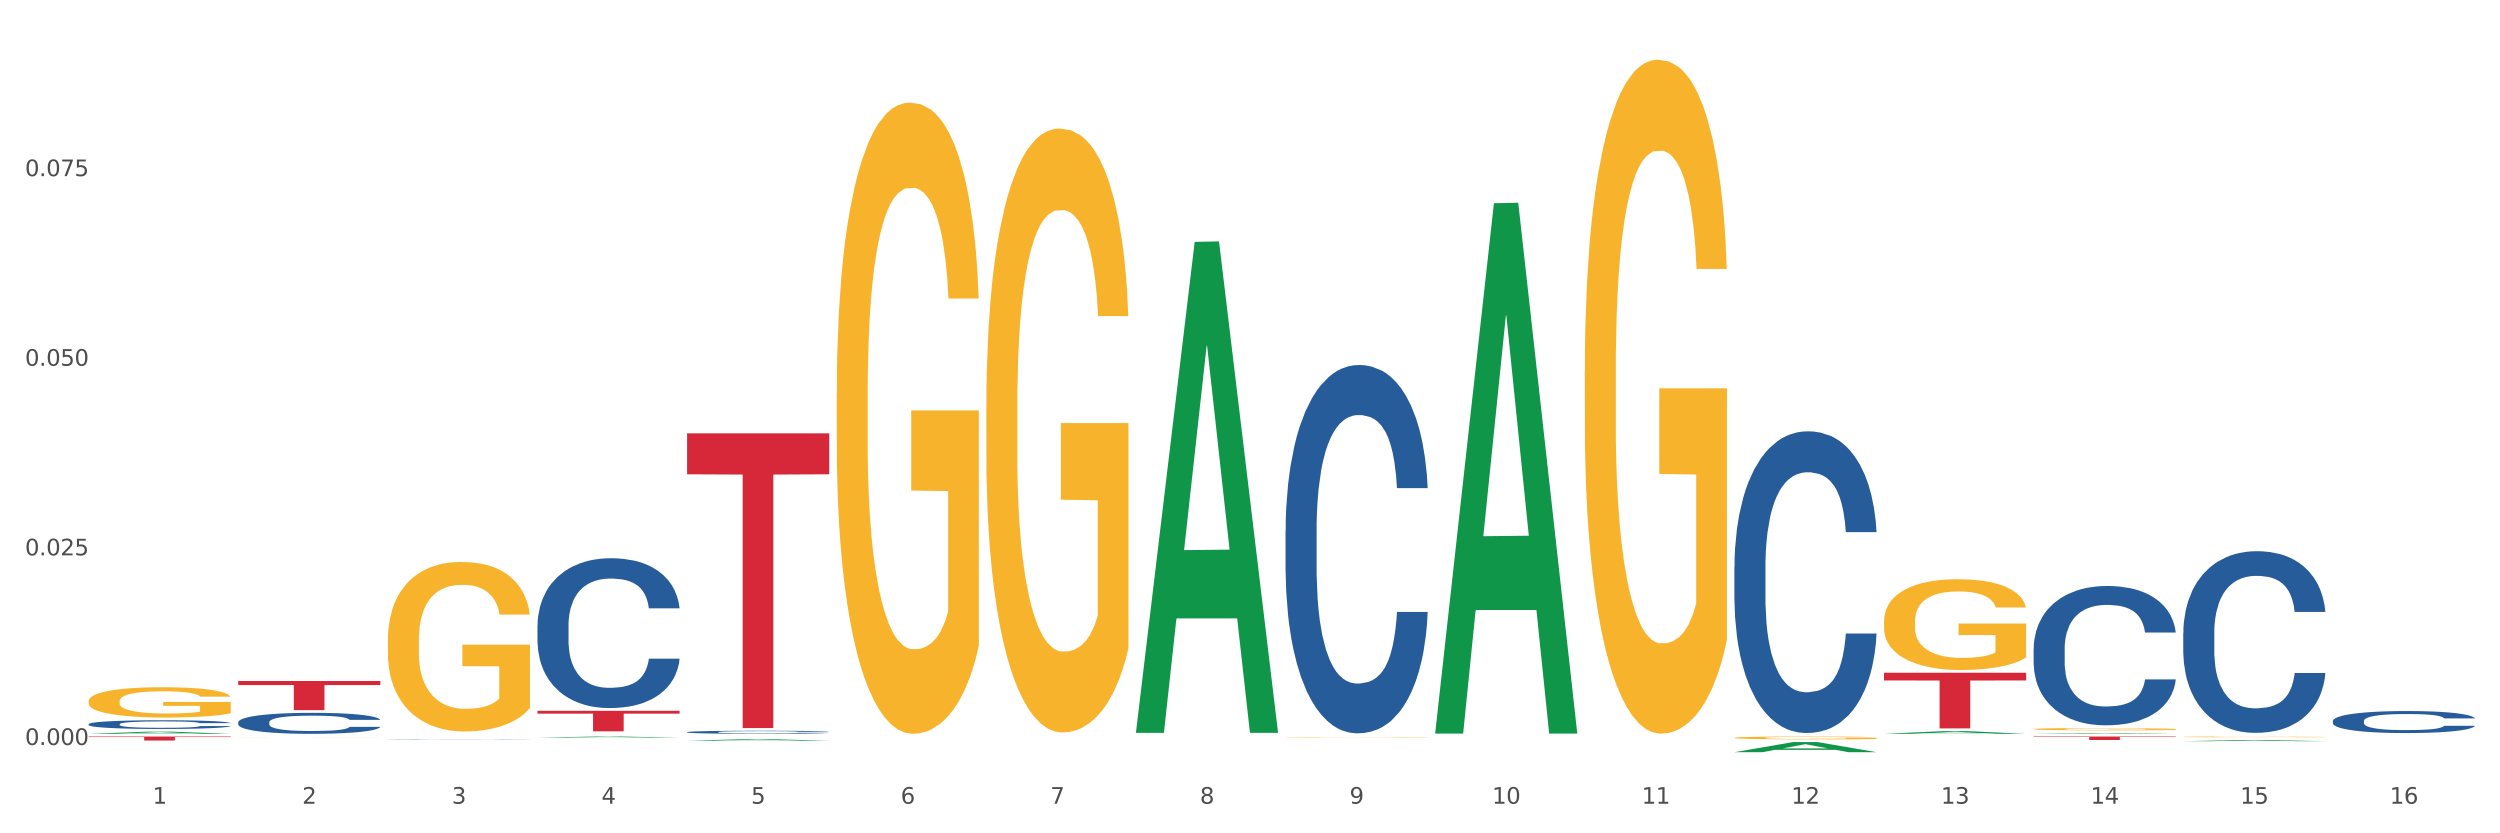
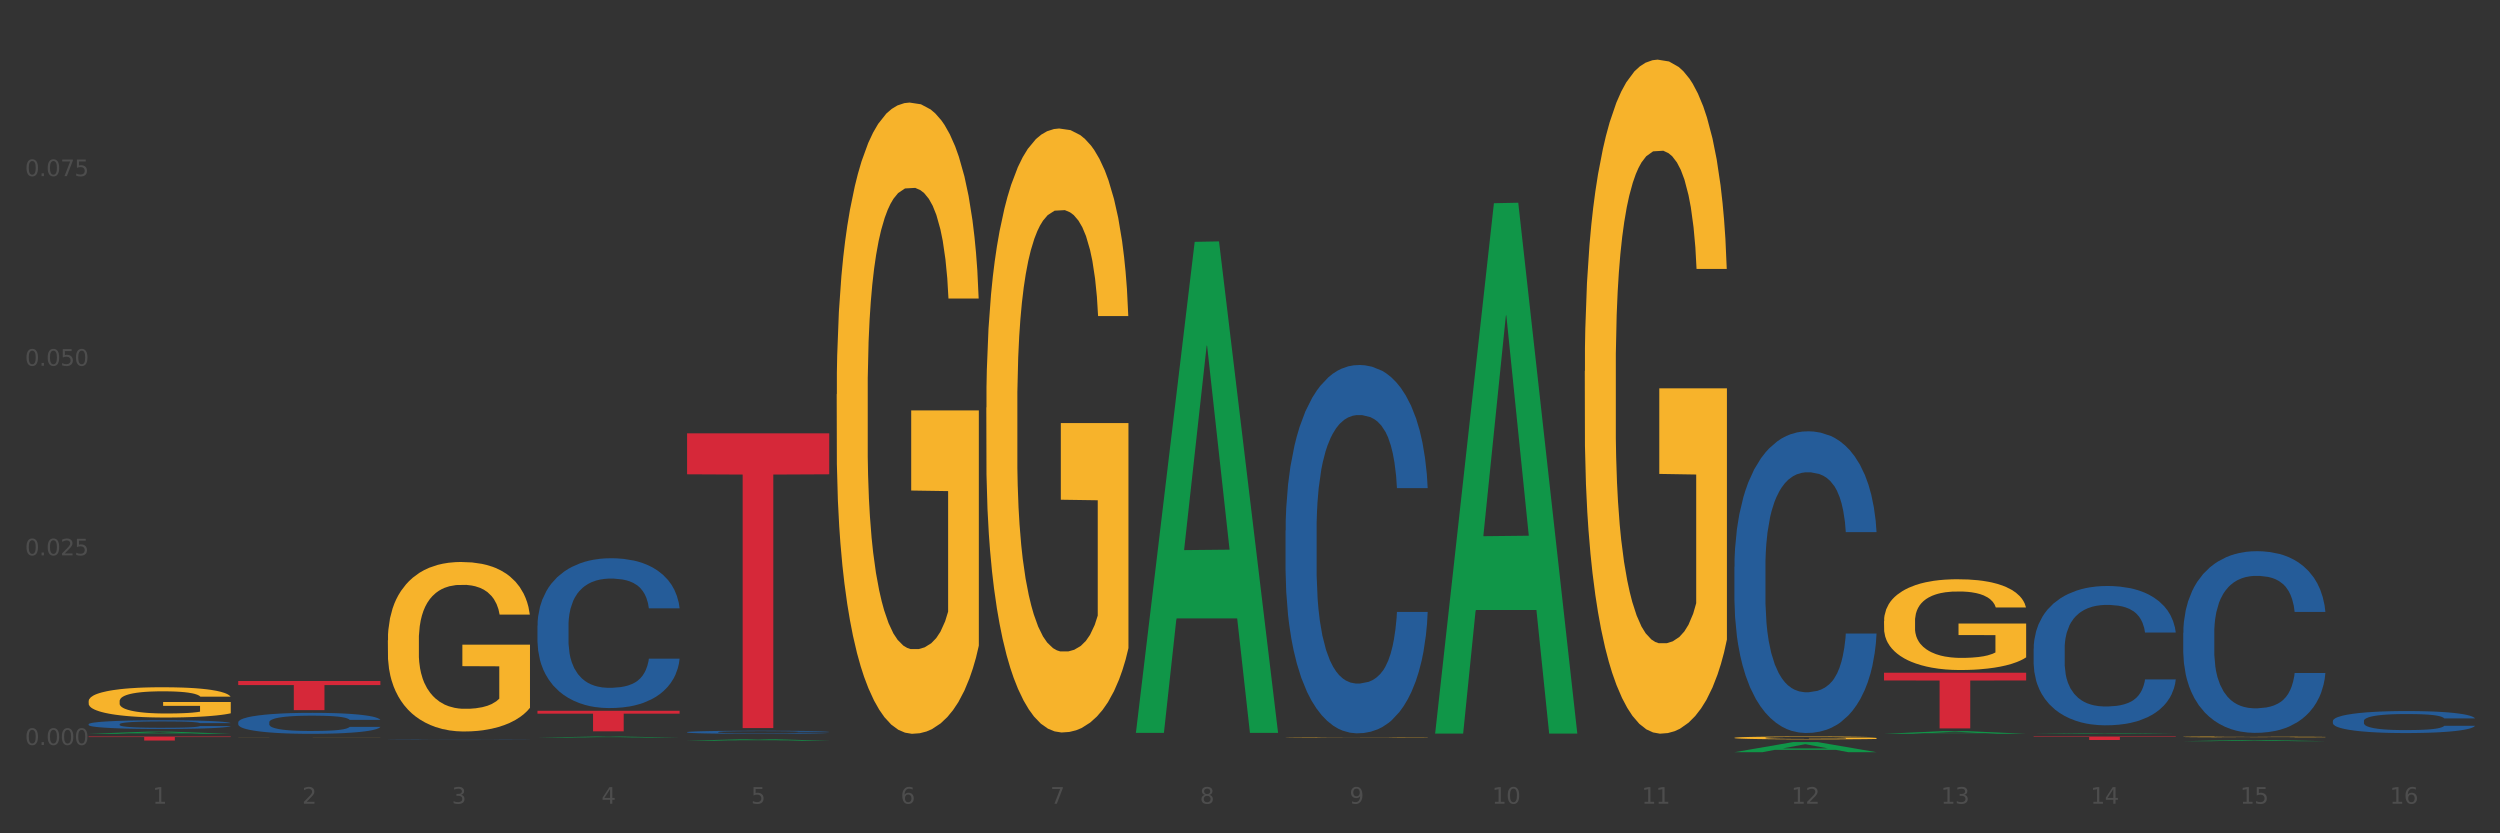
<svg xmlns="http://www.w3.org/2000/svg" xmlns:xlink="http://www.w3.org/1999/xlink" width="1080pt" height="360pt" viewBox="0 0 1080 360" version="1.1">
  <rect x="0" y="0" width="1080" height="360" fill="#333333" stroke="none" />
  <defs>
    <style type="text/css">*{stroke-linejoin: round; stroke-linecap: butt}</style>
  </defs>
  <g id="figure_1">
    <g id="patch_1">
-       <path d="M 0 360  L 1080 360  L 1080 0  L 0 0  z " style="fill: #ffffff; stroke: #ffffff; stroke-linejoin: miter" />
-     </g>
+       </g>
    <g id="axes_1">
      <g id="matplotlib.axis_1">
        <g id="xtick_1">
          <g id="text_1">
            <g style="fill: #4d4d4d" transform="translate(65.93 347.204) scale(0.096 -0.096)">
              <defs>
                <path id="DejaVuSans-31" d="M 794 531  L 1825 531  L 1825 4091  L 703 3866  L 703 4441  L 1819 4666  L 2450 4666  L 2450 531  L 3481 531  L 3481 0  L 794 0  L 794 531  z " transform="scale(0.016)" />
              </defs>
              <use xlink:href="#DejaVuSans-31" />
            </g>
          </g>
        </g>
        <g id="xtick_2">
          <g id="text_2">
            <g style="fill: #4d4d4d" transform="translate(130.565 347.204) scale(0.096 -0.096)">
              <defs>
                <path id="DejaVuSans-32" d="M 1228 531  L 3431 531  L 3431 0  L 469 0  L 469 531  Q 828 903 1448 1529  Q 2069 2156 2228 2338  Q 2531 2678 2651 2914  Q 2772 3150 2772 3378  Q 2772 3750 2511 3984  Q 2250 4219 1831 4219  Q 1534 4219 1204 4116  Q 875 4013 500 3803  L 500 4441  Q 881 4594 1212 4672  Q 1544 4750 1819 4750  Q 2544 4750 2975 4387  Q 3406 4025 3406 3419  Q 3406 3131 3298 2873  Q 3191 2616 2906 2266  Q 2828 2175 2409 1742  Q 1991 1309 1228 531  z " transform="scale(0.016)" />
              </defs>
              <use xlink:href="#DejaVuSans-32" />
            </g>
          </g>
        </g>
        <g id="xtick_3">
          <g id="text_3">
            <g style="fill: #4d4d4d" transform="translate(195.199 347.204) scale(0.096 -0.096)">
              <defs>
                <path id="DejaVuSans-33" d="M 2597 2516  Q 3050 2419 3304 2112  Q 3559 1806 3559 1356  Q 3559 666 3084 287  Q 2609 -91 1734 -91  Q 1441 -91 1130 -33  Q 819 25 488 141  L 488 750  Q 750 597 1062 519  Q 1375 441 1716 441  Q 2309 441 2620 675  Q 2931 909 2931 1356  Q 2931 1769 2642 2001  Q 2353 2234 1838 2234  L 1294 2234  L 1294 2753  L 1863 2753  Q 2328 2753 2575 2939  Q 2822 3125 2822 3475  Q 2822 3834 2567 4026  Q 2313 4219 1838 4219  Q 1578 4219 1281 4162  Q 984 4106 628 3988  L 628 4550  Q 988 4650 1302 4700  Q 1616 4750 1894 4750  Q 2613 4750 3031 4423  Q 3450 4097 3450 3541  Q 3450 3153 3228 2886  Q 3006 2619 2597 2516  z " transform="scale(0.016)" />
              </defs>
              <use xlink:href="#DejaVuSans-33" />
            </g>
          </g>
        </g>
        <g id="xtick_4">
          <g id="text_4">
            <g style="fill: #4d4d4d" transform="translate(259.833 347.204) scale(0.096 -0.096)">
              <defs>
                <path id="DejaVuSans-34" d="M 2419 4116  L 825 1625  L 2419 1625  L 2419 4116  z M 2253 4666  L 3047 4666  L 3047 1625  L 3713 1625  L 3713 1100  L 3047 1100  L 3047 0  L 2419 0  L 2419 1100  L 313 1100  L 313 1709  L 2253 4666  z " transform="scale(0.016)" />
              </defs>
              <use xlink:href="#DejaVuSans-34" />
            </g>
          </g>
        </g>
        <g id="xtick_5">
          <g id="text_5">
            <g style="fill: #4d4d4d" transform="translate(324.467 347.204) scale(0.096 -0.096)">
              <defs>
                <path id="DejaVuSans-35" d="M 691 4666  L 3169 4666  L 3169 4134  L 1269 4134  L 1269 2991  Q 1406 3038 1543 3061  Q 1681 3084 1819 3084  Q 2600 3084 3056 2656  Q 3513 2228 3513 1497  Q 3513 744 3044 326  Q 2575 -91 1722 -91  Q 1428 -91 1123 -41  Q 819 9 494 109  L 494 744  Q 775 591 1075 516  Q 1375 441 1709 441  Q 2250 441 2565 725  Q 2881 1009 2881 1497  Q 2881 1984 2565 2268  Q 2250 2553 1709 2553  Q 1456 2553 1204 2497  Q 953 2441 691 2322  L 691 4666  z " transform="scale(0.016)" />
              </defs>
              <use xlink:href="#DejaVuSans-35" />
            </g>
          </g>
        </g>
        <g id="xtick_6">
          <g id="text_6">
            <g style="fill: #4d4d4d" transform="translate(389.102 347.204) scale(0.096 -0.096)">
              <defs>
                <path id="DejaVuSans-36" d="M 2113 2584  Q 1688 2584 1439 2293  Q 1191 2003 1191 1497  Q 1191 994 1439 701  Q 1688 409 2113 409  Q 2538 409 2786 701  Q 3034 994 3034 1497  Q 3034 2003 2786 2293  Q 2538 2584 2113 2584  z M 3366 4563  L 3366 3988  Q 3128 4100 2886 4159  Q 2644 4219 2406 4219  Q 1781 4219 1451 3797  Q 1122 3375 1075 2522  Q 1259 2794 1537 2939  Q 1816 3084 2150 3084  Q 2853 3084 3261 2657  Q 3669 2231 3669 1497  Q 3669 778 3244 343  Q 2819 -91 2113 -91  Q 1303 -91 875 529  Q 447 1150 447 2328  Q 447 3434 972 4092  Q 1497 4750 2381 4750  Q 2619 4750 2861 4703  Q 3103 4656 3366 4563  z " transform="scale(0.016)" />
              </defs>
              <use xlink:href="#DejaVuSans-36" />
            </g>
          </g>
        </g>
        <g id="xtick_7">
          <g id="text_7">
            <g style="fill: #4d4d4d" transform="translate(453.736 347.204) scale(0.096 -0.096)">
              <defs>
                <path id="DejaVuSans-37" d="M 525 4666  L 3525 4666  L 3525 4397  L 1831 0  L 1172 0  L 2766 4134  L 525 4134  L 525 4666  z " transform="scale(0.016)" />
              </defs>
              <use xlink:href="#DejaVuSans-37" />
            </g>
          </g>
        </g>
        <g id="xtick_8">
          <g id="text_8">
            <g style="fill: #4d4d4d" transform="translate(518.37 347.204) scale(0.096 -0.096)">
              <defs>
                <path id="DejaVuSans-38" d="M 2034 2216  Q 1584 2216 1326 1975  Q 1069 1734 1069 1313  Q 1069 891 1326 650  Q 1584 409 2034 409  Q 2484 409 2743 651  Q 3003 894 3003 1313  Q 3003 1734 2745 1975  Q 2488 2216 2034 2216  z M 1403 2484  Q 997 2584 770 2862  Q 544 3141 544 3541  Q 544 4100 942 4425  Q 1341 4750 2034 4750  Q 2731 4750 3128 4425  Q 3525 4100 3525 3541  Q 3525 3141 3298 2862  Q 3072 2584 2669 2484  Q 3125 2378 3379 2068  Q 3634 1759 3634 1313  Q 3634 634 3220 271  Q 2806 -91 2034 -91  Q 1263 -91 848 271  Q 434 634 434 1313  Q 434 1759 690 2068  Q 947 2378 1403 2484  z M 1172 3481  Q 1172 3119 1398 2916  Q 1625 2713 2034 2713  Q 2441 2713 2670 2916  Q 2900 3119 2900 3481  Q 2900 3844 2670 4047  Q 2441 4250 2034 4250  Q 1625 4250 1398 4047  Q 1172 3844 1172 3481  z " transform="scale(0.016)" />
              </defs>
              <use xlink:href="#DejaVuSans-38" />
            </g>
          </g>
        </g>
        <g id="xtick_9">
          <g id="text_9">
            <g style="fill: #4d4d4d" transform="translate(583.005 347.204) scale(0.096 -0.096)">
              <defs>
                <path id="DejaVuSans-39" d="M 703 97  L 703 672  Q 941 559 1184 500  Q 1428 441 1663 441  Q 2288 441 2617 861  Q 2947 1281 2994 2138  Q 2813 1869 2534 1725  Q 2256 1581 1919 1581  Q 1219 1581 811 2004  Q 403 2428 403 3163  Q 403 3881 828 4315  Q 1253 4750 1959 4750  Q 2769 4750 3195 4129  Q 3622 3509 3622 2328  Q 3622 1225 3098 567  Q 2575 -91 1691 -91  Q 1453 -91 1209 -44  Q 966 3 703 97  z M 1959 2075  Q 2384 2075 2632 2365  Q 2881 2656 2881 3163  Q 2881 3666 2632 3958  Q 2384 4250 1959 4250  Q 1534 4250 1286 3958  Q 1038 3666 1038 3163  Q 1038 2656 1286 2365  Q 1534 2075 1959 2075  z " transform="scale(0.016)" />
              </defs>
              <use xlink:href="#DejaVuSans-39" />
            </g>
          </g>
        </g>
        <g id="xtick_10">
          <g id="text_10">
            <g style="fill: #4d4d4d" transform="translate(644.585 347.204) scale(0.096 -0.096)">
              <defs>
                <path id="DejaVuSans-30" d="M 2034 4250  Q 1547 4250 1301 3770  Q 1056 3291 1056 2328  Q 1056 1369 1301 889  Q 1547 409 2034 409  Q 2525 409 2770 889  Q 3016 1369 3016 2328  Q 3016 3291 2770 3770  Q 2525 4250 2034 4250  z M 2034 4750  Q 2819 4750 3233 4129  Q 3647 3509 3647 2328  Q 3647 1150 3233 529  Q 2819 -91 2034 -91  Q 1250 -91 836 529  Q 422 1150 422 2328  Q 422 3509 836 4129  Q 1250 4750 2034 4750  z " transform="scale(0.016)" />
              </defs>
              <use xlink:href="#DejaVuSans-31" />
              <use xlink:href="#DejaVuSans-30" transform="translate(63.623 0)" />
            </g>
          </g>
        </g>
        <g id="xtick_11">
          <g id="text_11">
            <g style="fill: #4d4d4d" transform="translate(709.219 347.204) scale(0.096 -0.096)">
              <use xlink:href="#DejaVuSans-31" />
              <use xlink:href="#DejaVuSans-31" transform="translate(63.623 0)" />
            </g>
          </g>
        </g>
        <g id="xtick_12">
          <g id="text_12">
            <g style="fill: #4d4d4d" transform="translate(773.854 347.204) scale(0.096 -0.096)">
              <use xlink:href="#DejaVuSans-31" />
              <use xlink:href="#DejaVuSans-32" transform="translate(63.623 0)" />
            </g>
          </g>
        </g>
        <g id="xtick_13">
          <g id="text_13">
            <g style="fill: #4d4d4d" transform="translate(838.488 347.204) scale(0.096 -0.096)">
              <use xlink:href="#DejaVuSans-31" />
              <use xlink:href="#DejaVuSans-33" transform="translate(63.623 0)" />
            </g>
          </g>
        </g>
        <g id="xtick_14">
          <g id="text_14">
            <g style="fill: #4d4d4d" transform="translate(903.122 347.204) scale(0.096 -0.096)">
              <use xlink:href="#DejaVuSans-31" />
              <use xlink:href="#DejaVuSans-34" transform="translate(63.623 0)" />
            </g>
          </g>
        </g>
        <g id="xtick_15">
          <g id="text_15">
            <g style="fill: #4d4d4d" transform="translate(967.756 347.204) scale(0.096 -0.096)">
              <use xlink:href="#DejaVuSans-31" />
              <use xlink:href="#DejaVuSans-35" transform="translate(63.623 0)" />
            </g>
          </g>
        </g>
        <g id="xtick_16">
          <g id="text_16">
            <g style="fill: #4d4d4d" transform="translate(1032.391 347.204) scale(0.096 -0.096)">
              <use xlink:href="#DejaVuSans-31" />
              <use xlink:href="#DejaVuSans-36" transform="translate(63.623 0)" />
            </g>
          </g>
        </g>
        <g id="xtick_17" />
        <g id="xtick_18" />
        <g id="xtick_19" />
        <g id="xtick_20" />
        <g id="xtick_21" />
        <g id="xtick_22" />
        <g id="xtick_23" />
        <g id="xtick_24" />
        <g id="xtick_25" />
        <g id="xtick_26" />
        <g id="xtick_27" />
        <g id="xtick_28" />
        <g id="xtick_29" />
        <g id="xtick_30" />
        <g id="xtick_31" />
      </g>
      <g id="matplotlib.axis_2">
        <g id="ytick_1">
          <g id="text_17">
            <g style="fill: #4d4d4d" transform="translate(10.8 321.825) scale(0.096 -0.096)">
              <defs>
                <path id="DejaVuSans-2e" d="M 684 794  L 1344 794  L 1344 0  L 684 0  L 684 794  z " transform="scale(0.016)" />
              </defs>
              <use xlink:href="#DejaVuSans-30" />
              <use xlink:href="#DejaVuSans-2e" transform="translate(63.623 0)" />
              <use xlink:href="#DejaVuSans-30" transform="translate(95.41 0)" />
              <use xlink:href="#DejaVuSans-30" transform="translate(159.033 0)" />
              <use xlink:href="#DejaVuSans-30" transform="translate(222.656 0)" />
            </g>
          </g>
        </g>
        <g id="ytick_2">
          <g id="text_18">
            <g style="fill: #4d4d4d" transform="translate(10.8 239.915) scale(0.096 -0.096)">
              <use xlink:href="#DejaVuSans-30" />
              <use xlink:href="#DejaVuSans-2e" transform="translate(63.623 0)" />
              <use xlink:href="#DejaVuSans-30" transform="translate(95.41 0)" />
              <use xlink:href="#DejaVuSans-32" transform="translate(159.033 0)" />
              <use xlink:href="#DejaVuSans-35" transform="translate(222.656 0)" />
            </g>
          </g>
        </g>
        <g id="ytick_3">
          <g id="text_19">
            <g style="fill: #4d4d4d" transform="translate(10.8 158.006) scale(0.096 -0.096)">
              <use xlink:href="#DejaVuSans-30" />
              <use xlink:href="#DejaVuSans-2e" transform="translate(63.623 0)" />
              <use xlink:href="#DejaVuSans-30" transform="translate(95.41 0)" />
              <use xlink:href="#DejaVuSans-35" transform="translate(159.033 0)" />
              <use xlink:href="#DejaVuSans-30" transform="translate(222.656 0)" />
            </g>
          </g>
        </g>
        <g id="ytick_4">
          <g id="text_20">
            <g style="fill: #4d4d4d" transform="translate(10.8 76.096) scale(0.096 -0.096)">
              <use xlink:href="#DejaVuSans-30" />
              <use xlink:href="#DejaVuSans-2e" transform="translate(63.623 0)" />
              <use xlink:href="#DejaVuSans-30" transform="translate(95.41 0)" />
              <use xlink:href="#DejaVuSans-37" transform="translate(159.033 0)" />
              <use xlink:href="#DejaVuSans-35" transform="translate(222.656 0)" />
            </g>
          </g>
        </g>
        <g id="ytick_5" />
        <g id="ytick_6" />
        <g id="ytick_7" />
        <g id="ytick_8" />
      </g>
      <g id="PolyCollection_1">
        <path d="M 38.283 317.006  L 38.346 317.005  L 63.667 316.079  L 74.175 316.079  L 99.686 317.008  L 87.532 317.008  L 82.024 316.791  L 55.881 316.791  L 55.691 316.795  L 50.374 317.008  L 38.283 317.008  L 38.283 317.006  L 59.173 316.662  L 78.733 316.661  L 69.048 316.277  L 68.921 316.275  L 68.794 316.277  L 59.109 316.661  L 59.173 316.662  L 38.283 317.006  z " clip-path="url(#p797ac1f1ec)" style="fill: #109648" />
        <path d="M 232.186 270.242  L 232.258 270.183  L 232.258 268.528  L 232.476 266.282  L 233.275 262.144  L 234.291 259.011  L 236.033 255.346  L 236.976 253.809  L 238.21 252.095  L 240.75 249.317  L 243.654 246.952  L 245.686 245.652  L 247.21 244.824  L 250.621 243.346  L 252.581 242.696  L 254.613 242.164  L 256.355 241.81  L 259.258 241.396  L 261.581 241.218  L 264.266 241.159  L 266.516 241.218  L 269.492 241.455  L 273.847 242.164  L 275.516 242.578  L 277.766 243.287  L 280.089 244.233  L 281.976 245.179  L 284.153 246.538  L 286.403 248.312  L 288.58 250.558  L 290.105 252.627  L 291.338 254.814  L 292.427 257.474  L 293.226 260.371  L 293.588 262.794  L 280.306 262.794  L 279.943 260.607  L 279.218 258.243  L 278.492 256.647  L 277.693 255.346  L 276.46 253.868  L 275.371 252.923  L 273.556 251.799  L 271.887 251.09  L 270.508 250.676  L 268.839 250.322  L 265.282 249.967  L 262.742 249.967  L 261.145 250.085  L 259.186 250.381  L 257.516 250.795  L 255.557 251.504  L 254.032 252.272  L 252.508 253.277  L 251.637 253.987  L 250.331 255.287  L 249.46 256.351  L 248.299 258.184  L 247.645 259.484  L 246.484 262.853  L 245.976 265.336  L 245.758 267.05  L 245.613 268.942  L 245.613 278.163  L 246.049 282.301  L 246.412 284.075  L 246.992 286.085  L 248.081 288.685  L 249.678 291.227  L 251.347 293.06  L 252.726 294.183  L 254.032 295.01  L 255.339 295.661  L 256.936 296.252  L 258.242 296.606  L 260.202 296.961  L 262.524 297.138  L 264.339 297.138  L 268.04 296.843  L 269.71 296.547  L 271.306 296.134  L 273.048 295.483  L 274.427 294.774  L 275.226 294.242  L 276.532 293.119  L 277.548 291.937  L 278.419 290.577  L 279 289.395  L 279.653 287.621  L 280.161 285.612  L 280.306 284.548  L 293.588 284.548  L 293.298 286.676  L 292.79 288.745  L 291.774 291.523  L 290.976 293.119  L 289.742 295.07  L 288.435 296.725  L 286.621 298.557  L 284.951 299.917  L 283.21 301.099  L 281.322 302.163  L 277.911 303.641  L 276.677 304.055  L 274.064 304.764  L 272.032 305.178  L 269.056 305.591  L 266.008 305.828  L 262.815 305.887  L 259.984 305.769  L 256.863 305.414  L 254.903 305.059  L 252.726 304.527  L 250.186 303.7  L 247.791 302.695  L 245.541 301.513  L 243.436 300.153  L 241.476 298.616  L 238.936 296.074  L 237.049 293.592  L 235.67 291.286  L 234.726 289.336  L 233.783 286.853  L 233.275 285.139  L 232.476 281.001  L 232.186 277.159  L 232.186 270.242  z " clip-path="url(#p797ac1f1ec)" style="fill: #255c99" />
        <path d="M 167.552 319.307  L 167.624 319.307  L 167.624 319.304  L 167.842 319.299  L 168.64 319.291  L 169.656 319.285  L 171.398 319.277  L 172.342 319.274  L 173.576 319.271  L 176.116 319.265  L 179.019 319.26  L 181.051 319.258  L 182.576 319.256  L 185.987 319.253  L 187.947 319.252  L 189.979 319.251  L 191.721 319.25  L 194.624 319.249  L 196.946 319.249  L 199.632 319.249  L 201.882 319.249  L 204.858 319.249  L 209.212 319.251  L 210.882 319.251  L 213.132 319.253  L 215.454 319.255  L 217.341 319.257  L 219.519 319.259  L 221.769 319.263  L 223.946 319.268  L 225.47 319.272  L 226.704 319.276  L 227.793 319.282  L 228.591 319.287  L 228.954 319.292  L 215.672 319.292  L 215.309 319.288  L 214.583 319.283  L 213.858 319.28  L 213.059 319.277  L 211.825 319.274  L 210.737 319.272  L 208.922 319.27  L 207.253 319.269  L 205.874 319.268  L 204.204 319.267  L 200.648 319.266  L 198.108 319.266  L 196.511 319.267  L 194.551 319.267  L 192.882 319.268  L 190.922 319.27  L 189.398 319.271  L 187.874 319.273  L 187.003 319.275  L 185.697 319.277  L 184.826 319.279  L 183.664 319.283  L 183.011 319.286  L 181.85 319.292  L 181.342 319.297  L 181.124 319.301  L 180.979 319.305  L 180.979 319.323  L 181.414 319.332  L 181.777 319.335  L 182.358 319.339  L 183.447 319.345  L 185.043 319.35  L 186.713 319.353  L 188.092 319.356  L 189.398 319.357  L 190.705 319.359  L 192.301 319.36  L 193.608 319.361  L 195.567 319.361  L 197.89 319.362  L 199.704 319.362  L 203.406 319.361  L 205.075 319.361  L 206.672 319.36  L 208.414 319.358  L 209.793 319.357  L 210.591 319.356  L 211.898 319.354  L 212.914 319.351  L 213.785 319.348  L 214.366 319.346  L 215.019 319.342  L 215.527 319.338  L 215.672 319.336  L 228.954 319.336  L 228.664 319.341  L 228.156 319.345  L 227.14 319.35  L 226.341 319.354  L 225.107 319.358  L 223.801 319.361  L 221.987 319.365  L 220.317 319.367  L 218.575 319.37  L 216.688 319.372  L 213.277 319.375  L 212.043 319.376  L 209.43 319.377  L 207.398 319.378  L 204.422 319.379  L 201.374 319.379  L 198.18 319.379  L 195.35 319.379  L 192.229 319.378  L 190.269 319.378  L 188.092 319.377  L 185.551 319.375  L 183.156 319.373  L 180.906 319.371  L 178.801 319.368  L 176.842 319.365  L 174.302 319.36  L 172.414 319.355  L 171.035 319.35  L 170.092 319.346  L 169.148 319.341  L 168.64 319.337  L 167.842 319.329  L 167.552 319.321  L 167.552 319.307  z " clip-path="url(#p797ac1f1ec)" style="fill: #255c99" />
        <path d="M 102.917 312.016  L 102.99 312.008  L 102.99 311.776  L 103.208 311.461  L 104.006 310.882  L 105.022 310.443  L 106.764 309.93  L 107.708 309.714  L 108.941 309.474  L 111.482 309.085  L 114.385 308.754  L 116.417 308.572  L 117.941 308.456  L 121.353 308.249  L 123.312 308.158  L 125.344 308.084  L 127.086 308.034  L 129.99 307.976  L 132.312 307.951  L 134.998 307.943  L 137.248 307.951  L 140.223 307.984  L 144.578 308.084  L 146.247 308.142  L 148.497 308.241  L 150.82 308.373  L 152.707 308.506  L 154.884 308.696  L 157.134 308.945  L 159.312 309.259  L 160.836 309.549  L 162.07 309.855  L 163.159 310.228  L 163.957 310.633  L 164.32 310.973  L 151.038 310.973  L 150.675 310.667  L 149.949 310.335  L 149.223 310.112  L 148.425 309.93  L 147.191 309.723  L 146.102 309.59  L 144.288 309.433  L 142.618 309.334  L 141.239 309.276  L 139.57 309.226  L 136.014 309.176  L 133.473 309.176  L 131.877 309.193  L 129.917 309.234  L 128.248 309.292  L 126.288 309.392  L 124.764 309.499  L 123.24 309.64  L 122.369 309.739  L 121.062 309.921  L 120.191 310.07  L 119.03 310.327  L 118.377 310.509  L 117.216 310.981  L 116.707 311.329  L 116.49 311.569  L 116.345 311.834  L 116.345 313.125  L 116.78 313.705  L 117.143 313.953  L 117.724 314.235  L 118.812 314.599  L 120.409 314.955  L 122.078 315.211  L 123.457 315.369  L 124.764 315.485  L 126.07 315.576  L 127.667 315.659  L 128.973 315.708  L 130.933 315.758  L 133.256 315.783  L 135.07 315.783  L 138.772 315.741  L 140.441 315.7  L 142.038 315.642  L 143.78 315.551  L 145.159 315.452  L 145.957 315.377  L 147.264 315.22  L 148.28 315.054  L 149.151 314.864  L 149.731 314.698  L 150.385 314.45  L 150.893 314.168  L 151.038 314.019  L 164.32 314.019  L 164.03 314.317  L 163.521 314.607  L 162.505 314.996  L 161.707 315.22  L 160.473 315.493  L 159.167 315.725  L 157.352 315.981  L 155.683 316.172  L 153.941 316.337  L 152.054 316.486  L 148.643 316.693  L 147.409 316.751  L 144.796 316.851  L 142.764 316.909  L 139.788 316.967  L 136.74 317  L 133.546 317.008  L 130.715 316.991  L 127.594 316.942  L 125.635 316.892  L 123.457 316.818  L 120.917 316.702  L 118.522 316.561  L 116.272 316.395  L 114.167 316.205  L 112.208 315.99  L 109.667 315.634  L 107.78 315.286  L 106.401 314.963  L 105.458 314.69  L 104.514 314.342  L 104.006 314.102  L 103.208 313.523  L 102.917 312.985  L 102.917 312.016  z " clip-path="url(#p797ac1f1ec)" style="fill: #255c99" />
        <path d="M 38.283 312.835  L 38.356 312.832  L 38.356 312.735  L 38.573 312.605  L 39.372 312.364  L 40.388 312.182  L 42.13 311.969  L 43.073 311.879  L 44.307 311.779  L 46.847 311.618  L 49.751 311.48  L 51.783 311.405  L 53.307 311.357  L 56.718 311.271  L 58.678 311.233  L 60.71 311.202  L 62.452 311.181  L 65.355 311.157  L 67.678 311.147  L 70.363 311.143  L 72.613 311.147  L 75.589 311.161  L 79.944 311.202  L 81.613 311.226  L 83.863 311.267  L 86.186 311.322  L 88.073 311.377  L 90.25 311.456  L 92.5 311.559  L 94.678 311.69  L 96.202 311.81  L 97.436 311.938  L 98.524 312.092  L 99.323 312.261  L 99.686 312.402  L 86.403 312.402  L 86.041 312.275  L 85.315 312.137  L 84.589 312.044  L 83.791 311.969  L 82.557 311.883  L 81.468 311.828  L 79.654 311.762  L 77.984 311.721  L 76.605 311.697  L 74.936 311.676  L 71.379 311.656  L 68.839 311.656  L 67.242 311.663  L 65.283 311.68  L 63.613 311.704  L 61.654 311.745  L 60.13 311.79  L 58.605 311.848  L 57.734 311.89  L 56.428 311.965  L 55.557 312.027  L 54.396 312.134  L 53.743 312.209  L 52.581 312.405  L 52.073 312.55  L 51.855 312.65  L 51.71 312.76  L 51.71 313.296  L 52.146 313.537  L 52.509 313.64  L 53.089 313.757  L 54.178 313.908  L 55.775 314.056  L 57.444 314.163  L 58.823 314.228  L 60.13 314.276  L 61.436 314.314  L 63.033 314.348  L 64.339 314.369  L 66.299 314.39  L 68.621 314.4  L 70.436 314.4  L 74.137 314.383  L 75.807 314.366  L 77.404 314.341  L 79.145 314.304  L 80.524 314.262  L 81.323 314.231  L 82.629 314.166  L 83.645 314.097  L 84.516 314.018  L 85.097 313.949  L 85.75 313.846  L 86.258 313.729  L 86.403 313.667  L 99.686 313.667  L 99.395 313.791  L 98.887 313.912  L 97.871 314.073  L 97.073 314.166  L 95.839 314.28  L 94.532 314.376  L 92.718 314.482  L 91.049 314.562  L 89.307 314.63  L 87.42 314.692  L 84.008 314.778  L 82.774 314.802  L 80.162 314.844  L 78.129 314.868  L 75.154 314.892  L 72.105 314.905  L 68.912 314.909  L 66.081 314.902  L 62.96 314.881  L 61.001 314.861  L 58.823 314.83  L 56.283 314.782  L 53.888 314.723  L 51.638 314.654  L 49.533 314.575  L 47.573 314.486  L 45.033 314.338  L 43.146 314.194  L 41.767 314.059  L 40.823 313.946  L 39.88 313.802  L 39.372 313.702  L 38.573 313.461  L 38.283 313.238  L 38.283 312.835  z " clip-path="url(#p797ac1f1ec)" style="fill: #255c99" />
        <path d="M 38.283 302.936  L 38.355 302.924  L 38.355 302.494  L 38.5 302.123  L 39.225 301.227  L 40.313 300.486  L 41.11 300.092  L 41.908 299.769  L 42.85 299.447  L 44.01 299.112  L 46.112 298.622  L 47.417 298.371  L 49.012 298.109  L 51.912 297.726  L 54.014 297.511  L 56.189 297.332  L 59.741 297.117  L 62.061 297.021  L 64.526 296.95  L 67.498 296.902  L 69.745 296.89  L 74.675 296.926  L 78.88 297.033  L 80.91 297.117  L 83.519 297.26  L 84.897 297.356  L 87.144 297.547  L 89.464 297.798  L 91.059 298.013  L 93.451 298.419  L 95.263 298.826  L 96.931 299.327  L 97.801 299.674  L 98.453 299.997  L 99.033 300.367  L 99.613 300.952  L 86.564 300.952  L 86.057 300.534  L 85.259 300.14  L 84.099 299.758  L 83.084 299.519  L 81.345 299.22  L 79.75 299.029  L 78.082 298.885  L 76.052 298.766  L 74.458 298.706  L 72.21 298.658  L 67.788 298.67  L 64.816 298.766  L 62.786 298.885  L 61.481 298.993  L 60.321 299.112  L 59.016 299.28  L 57.494 299.531  L 56.407 299.758  L 55.319 300.044  L 54.449 300.331  L 53.652 300.666  L 52.999 301.024  L 52.492 301.394  L 52.057 301.849  L 51.694 302.601  L 51.694 304.238  L 51.839 304.609  L 52.202 305.099  L 52.637 305.469  L 53.362 305.911  L 54.014 306.21  L 55.247 306.64  L 56.624 306.998  L 57.711 307.225  L 58.799 307.417  L 60.684 307.679  L 62.786 307.895  L 64.598 308.026  L 67.063 308.145  L 68.731 308.193  L 70.18 308.217  L 73.733 308.217  L 76.27 308.181  L 79.097 308.098  L 81.272 307.99  L 83.084 307.859  L 85.114 307.644  L 86.419 307.441  L 86.419 304.943  L 70.47 304.931  L 70.47 303.27  L 99.686 303.27  L 99.686 308.145  L 98.453 308.396  L 97.076 308.623  L 95.626 308.827  L 93.451 309.077  L 90.841 309.316  L 88.521 309.484  L 86.057 309.627  L 83.157 309.759  L 79.387 309.878  L 77.067 309.926  L 74.168 309.962  L 70.76 309.974  L 67.788 309.95  L 64.888 309.89  L 61.844 309.782  L 58.871 309.627  L 56.624 309.472  L 54.377 309.281  L 51.984 309.03  L 50.1 308.791  L 48.65 308.576  L 47.055 308.301  L 45.315 307.942  L 44.01 307.62  L 42.85 307.285  L 41.618 306.855  L 40.748 306.485  L 39.878 306.019  L 39.37 305.672  L 38.79 305.134  L 38.355 304.382  L 38.283 302.936  z " clip-path="url(#p797ac1f1ec)" style="fill: #f7b32b" />
        <path d="M 167.552 276.614  L 167.624 276.547  L 167.624 274.14  L 167.769 272.067  L 168.494 267.051  L 169.581 262.905  L 170.379 260.698  L 171.176 258.892  L 172.119 257.087  L 173.279 255.214  L 175.381 252.472  L 176.686 251.068  L 178.281 249.597  L 181.18 247.457  L 183.283 246.253  L 185.458 245.25  L 189.01 244.046  L 191.33 243.511  L 193.794 243.11  L 196.767 242.842  L 199.014 242.775  L 203.944 242.976  L 208.148 243.578  L 210.178 244.046  L 212.788 244.848  L 214.165 245.383  L 216.413 246.453  L 218.732 247.858  L 220.327 249.062  L 222.72 251.335  L 224.532 253.609  L 226.199 256.418  L 227.069 258.357  L 227.722 260.163  L 228.302 262.236  L 228.882 265.513  L 215.833 265.513  L 215.325 263.172  L 214.528 260.965  L 213.368 258.825  L 212.353 257.488  L 210.613 255.816  L 209.018 254.746  L 207.351 253.943  L 205.321 253.275  L 203.726 252.94  L 201.479 252.673  L 197.057 252.74  L 194.084 253.275  L 192.055 253.943  L 190.75 254.545  L 189.59 255.214  L 188.285 256.15  L 186.763 257.555  L 185.675 258.825  L 184.588 260.43  L 183.718 262.035  L 182.92 263.908  L 182.268 265.914  L 181.76 267.987  L 181.325 270.529  L 180.963 274.742  L 180.963 283.904  L 181.108 285.977  L 181.47 288.719  L 181.905 290.792  L 182.63 293.266  L 183.283 294.938  L 184.515 297.346  L 185.893 299.352  L 186.98 300.622  L 188.067 301.692  L 189.952 303.164  L 192.055 304.367  L 193.867 305.103  L 196.332 305.772  L 197.999 306.039  L 199.449 306.173  L 203.001 306.173  L 205.539 305.972  L 208.366 305.504  L 210.541 304.902  L 212.353 304.167  L 214.383 302.963  L 215.688 301.826  L 215.688 287.849  L 199.739 287.782  L 199.739 278.487  L 228.954 278.487  L 228.954 305.772  L 227.722 307.176  L 226.344 308.447  L 224.894 309.584  L 222.72 310.988  L 220.11 312.326  L 217.79 313.262  L 215.325 314.064  L 212.425 314.8  L 208.656 315.469  L 206.336 315.736  L 203.436 315.937  L 200.029 316.004  L 197.057 315.87  L 194.157 315.536  L 191.112 314.934  L 188.14 314.064  L 185.893 313.195  L 183.645 312.125  L 181.253 310.721  L 179.368 309.383  L 177.918 308.179  L 176.323 306.641  L 174.584 304.635  L 173.279 302.829  L 172.119 300.957  L 170.886 298.549  L 170.016 296.476  L 169.146 293.868  L 168.639 291.929  L 168.059 288.919  L 167.624 284.706  L 167.552 276.614  z " clip-path="url(#p797ac1f1ec)" style="fill: #f7b32b" />
        <path d="M 102.917 294.188  L 164.32 294.188  L 164.32 295.937  L 140.166 295.948  L 140.166 306.773  L 126.925 306.773  L 126.925 295.948  L 102.917 295.937  L 102.917 294.199  L 102.917 294.188  z " clip-path="url(#p797ac1f1ec)" style="fill: #d62839" />
        <path d="M 232.186 307.057  L 293.588 307.057  L 293.588 308.292  L 269.435 308.3  L 269.435 315.944  L 256.194 315.944  L 256.194 308.3  L 232.186 308.292  L 232.186 307.065  L 232.186 307.057  z " clip-path="url(#p797ac1f1ec)" style="fill: #d62839" />
        <path d="M 296.82 187.202  L 358.223 187.202  L 358.223 204.894  L 334.069 205.013  L 334.069 314.512  L 320.828 314.512  L 320.828 205.013  L 296.82 204.894  L 296.82 187.321  L 296.82 187.202  z " clip-path="url(#p797ac1f1ec)" style="fill: #d62839" />
        <path d="M 813.895 290.621  L 875.297 290.621  L 875.297 293.963  L 851.143 293.986  L 851.143 314.676  L 837.903 314.676  L 837.903 293.986  L 813.895 293.963  L 813.895 290.643  L 813.895 290.621  z " clip-path="url(#p797ac1f1ec)" style="fill: #d62839" />
        <path d="M 878.529 318.178  L 939.931 318.178  L 939.931 318.385  L 915.778 318.387  L 915.778 319.671  L 902.537 319.671  L 902.537 318.387  L 878.529 318.385  L 878.529 318.179  L 878.529 318.178  z " clip-path="url(#p797ac1f1ec)" style="fill: #d62839" />
        <path d="M 943.163 318.333  L 943.236 318.333  L 943.236 318.322  L 943.381 318.312  L 944.106 318.289  L 945.193 318.27  L 945.99 318.26  L 946.788 318.252  L 947.73 318.243  L 948.89 318.235  L 950.992 318.222  L 952.297 318.216  L 953.892 318.209  L 956.792 318.199  L 958.894 318.194  L 961.069 318.189  L 964.621 318.183  L 966.941 318.181  L 969.406 318.179  L 972.378 318.178  L 974.626 318.178  L 979.555 318.179  L 983.76 318.181  L 985.79 318.183  L 988.4 318.187  L 989.777 318.19  L 992.024 318.195  L 994.344 318.201  L 995.939 318.207  L 998.331 318.217  L 1000.144 318.227  L 1001.811 318.24  L 1002.681 318.249  L 1003.333 318.258  L 1003.913 318.267  L 1004.493 318.282  L 991.444 318.282  L 990.937 318.271  L 990.139 318.261  L 988.979 318.251  L 987.965 318.245  L 986.225 318.238  L 984.63 318.233  L 982.962 318.229  L 980.933 318.226  L 979.338 318.224  L 977.09 318.223  L 972.668 318.223  L 969.696 318.226  L 967.666 318.229  L 966.361 318.232  L 965.201 318.235  L 963.896 318.239  L 962.374 318.246  L 961.287 318.251  L 960.199 318.259  L 959.329 318.266  L 958.532 318.275  L 957.879 318.284  L 957.372 318.294  L 956.937 318.305  L 956.575 318.325  L 956.575 318.367  L 956.72 318.376  L 957.082 318.389  L 957.517 318.398  L 958.242 318.41  L 958.894 318.418  L 960.127 318.429  L 961.504 318.438  L 962.592 318.444  L 963.679 318.449  L 965.564 318.455  L 967.666 318.461  L 969.479 318.464  L 971.943 318.467  L 973.611 318.469  L 975.061 318.469  L 978.613 318.469  L 981.15 318.468  L 983.977 318.466  L 986.152 318.463  L 987.965 318.46  L 989.994 318.454  L 991.299 318.449  L 991.299 318.385  L 975.351 318.385  L 975.351 318.342  L 1004.566 318.342  L 1004.566 318.467  L 1003.333 318.474  L 1001.956 318.48  L 1000.506 318.485  L 998.331 318.491  L 995.721 318.498  L 993.402 318.502  L 990.937 318.506  L 988.037 318.509  L 984.267 318.512  L 981.948 318.513  L 979.048 318.514  L 975.641 318.514  L 972.668 318.514  L 969.768 318.512  L 966.724 318.51  L 963.751 318.506  L 961.504 318.502  L 959.257 318.497  L 956.865 318.49  L 954.98 318.484  L 953.53 318.478  L 951.935 318.471  L 950.195 318.462  L 948.89 318.454  L 947.73 318.445  L 946.498 318.434  L 945.628 318.425  L 944.758 318.413  L 944.251 318.404  L 943.671 318.39  L 943.236 318.37  L 943.163 318.333  z " clip-path="url(#p797ac1f1ec)" style="fill: #f7b32b" />
-         <path d="M 878.529 314.968  L 878.601 314.967  L 878.601 314.934  L 878.746 314.906  L 879.471 314.837  L 880.559 314.781  L 881.356 314.75  L 882.154 314.726  L 883.096 314.701  L 884.256 314.675  L 886.358 314.638  L 887.663 314.619  L 889.258 314.599  L 892.158 314.569  L 894.26 314.553  L 896.435 314.539  L 899.987 314.523  L 902.307 314.515  L 904.772 314.51  L 907.744 314.506  L 909.991 314.505  L 914.921 314.508  L 919.126 314.516  L 921.155 314.523  L 923.765 314.534  L 925.143 314.541  L 927.39 314.556  L 929.71 314.575  L 931.305 314.591  L 933.697 314.622  L 935.509 314.653  L 937.177 314.692  L 938.047 314.718  L 938.699 314.743  L 939.279 314.771  L 939.859 314.816  L 926.81 314.816  L 926.303 314.784  L 925.505 314.754  L 924.345 314.725  L 923.33 314.707  L 921.59 314.684  L 919.996 314.669  L 918.328 314.658  L 916.298 314.649  L 914.703 314.644  L 912.456 314.641  L 908.034 314.642  L 905.062 314.649  L 903.032 314.658  L 901.727 314.666  L 900.567 314.675  L 899.262 314.688  L 897.74 314.707  L 896.652 314.725  L 895.565 314.747  L 894.695 314.769  L 893.898 314.794  L 893.245 314.822  L 892.738 314.85  L 892.303 314.885  L 891.94 314.943  L 891.94 315.068  L 892.085 315.096  L 892.448 315.134  L 892.883 315.162  L 893.608 315.196  L 894.26 315.219  L 895.492 315.252  L 896.87 315.279  L 897.957 315.297  L 899.045 315.311  L 900.93 315.331  L 903.032 315.348  L 904.844 315.358  L 907.309 315.367  L 908.976 315.371  L 910.426 315.373  L 913.978 315.373  L 916.516 315.37  L 919.343 315.363  L 921.518 315.355  L 923.33 315.345  L 925.36 315.329  L 926.665 315.313  L 926.665 315.122  L 910.716 315.121  L 910.716 314.994  L 939.931 314.994  L 939.931 315.367  L 938.699 315.386  L 937.322 315.404  L 935.872 315.419  L 933.697 315.438  L 931.087 315.457  L 928.767 315.47  L 926.303 315.48  L 923.403 315.491  L 919.633 315.5  L 917.313 315.503  L 914.413 315.506  L 911.006 315.507  L 908.034 315.505  L 905.134 315.501  L 902.089 315.492  L 899.117 315.48  L 896.87 315.469  L 894.623 315.454  L 892.23 315.435  L 890.345 315.416  L 888.895 315.4  L 887.301 315.379  L 885.561 315.352  L 884.256 315.327  L 883.096 315.301  L 881.864 315.268  L 880.994 315.24  L 880.124 315.204  L 879.616 315.178  L 879.036 315.137  L 878.601 315.079  L 878.529 314.968  z " clip-path="url(#p797ac1f1ec)" style="fill: #f7b32b" />
        <path d="M 813.895 268.357  L 813.967 268.321  L 813.967 267.032  L 814.112 265.922  L 814.837 263.236  L 815.924 261.015  L 816.722 259.833  L 817.519 258.867  L 818.462 257.9  L 819.622 256.897  L 821.724 255.428  L 823.029 254.676  L 824.624 253.889  L 827.523 252.743  L 829.626 252.098  L 831.801 251.561  L 835.353 250.916  L 837.673 250.63  L 840.137 250.415  L 843.11 250.271  L 845.357 250.236  L 850.287 250.343  L 854.491 250.665  L 856.521 250.916  L 859.131 251.346  L 860.508 251.632  L 862.756 252.205  L 865.075 252.957  L 866.67 253.602  L 869.063 254.82  L 870.875 256.037  L 872.542 257.541  L 873.412 258.58  L 874.065 259.547  L 874.645 260.657  L 875.225 262.412  L 862.176 262.412  L 861.668 261.159  L 860.871 259.977  L 859.711 258.831  L 858.696 258.114  L 856.956 257.219  L 855.361 256.646  L 853.694 256.216  L 851.664 255.858  L 850.069 255.679  L 847.822 255.536  L 843.4 255.572  L 840.427 255.858  L 838.398 256.216  L 837.093 256.539  L 835.933 256.897  L 834.628 257.398  L 833.105 258.15  L 832.018 258.831  L 830.931 259.69  L 830.061 260.55  L 829.263 261.553  L 828.611 262.627  L 828.103 263.737  L 827.668 265.098  L 827.306 267.354  L 827.306 272.261  L 827.451 273.371  L 827.813 274.839  L 828.248 275.949  L 828.973 277.274  L 829.626 278.17  L 830.858 279.459  L 832.236 280.533  L 833.323 281.214  L 834.41 281.787  L 836.295 282.575  L 838.398 283.219  L 840.21 283.613  L 842.675 283.971  L 844.342 284.115  L 845.792 284.186  L 849.344 284.186  L 851.881 284.079  L 854.709 283.828  L 856.884 283.506  L 858.696 283.112  L 860.726 282.467  L 862.031 281.858  L 862.031 274.374  L 846.082 274.338  L 846.082 269.36  L 875.297 269.36  L 875.297 283.971  L 874.065 284.724  L 872.687 285.404  L 871.237 286.013  L 869.063 286.765  L 866.453 287.481  L 864.133 287.983  L 861.668 288.412  L 858.768 288.806  L 854.999 289.164  L 852.679 289.308  L 849.779 289.415  L 846.372 289.451  L 843.4 289.379  L 840.5 289.2  L 837.455 288.878  L 834.483 288.412  L 832.236 287.947  L 829.988 287.374  L 827.596 286.622  L 825.711 285.905  L 824.261 285.261  L 822.666 284.437  L 820.926 283.363  L 819.622 282.396  L 818.462 281.393  L 817.229 280.104  L 816.359 278.993  L 815.489 277.597  L 814.982 276.558  L 814.402 274.947  L 813.967 272.69  L 813.895 268.357  z " clip-path="url(#p797ac1f1ec)" style="fill: #f7b32b" />
        <path d="M 749.26 318.743  L 749.333 318.742  L 749.333 318.701  L 749.478 318.667  L 750.203 318.583  L 751.29 318.514  L 752.088 318.477  L 752.885 318.447  L 753.827 318.417  L 754.987 318.385  L 757.09 318.34  L 758.395 318.316  L 759.989 318.292  L 762.889 318.256  L 764.991 318.236  L 767.166 318.219  L 770.719 318.199  L 773.038 318.19  L 775.503 318.183  L 778.475 318.179  L 780.723 318.178  L 785.652 318.181  L 789.857 318.191  L 791.887 318.199  L 794.497 318.212  L 795.874 318.221  L 798.121 318.239  L 800.441 318.262  L 802.036 318.283  L 804.428 318.321  L 806.241 318.359  L 807.908 318.405  L 808.778 318.438  L 809.43 318.468  L 810.01 318.503  L 810.59 318.557  L 797.541 318.557  L 797.034 318.518  L 796.236 318.481  L 795.077 318.446  L 794.062 318.423  L 792.322 318.395  L 790.727 318.377  L 789.06 318.364  L 787.03 318.353  L 785.435 318.347  L 783.188 318.343  L 778.765 318.344  L 775.793 318.353  L 773.763 318.364  L 772.458 318.374  L 771.298 318.385  L 769.994 318.401  L 768.471 318.424  L 767.384 318.446  L 766.296 318.472  L 765.426 318.499  L 764.629 318.53  L 763.977 318.564  L 763.469 318.599  L 763.034 318.641  L 762.672 318.711  L 762.672 318.864  L 762.817 318.899  L 763.179 318.945  L 763.614 318.979  L 764.339 319.021  L 764.991 319.049  L 766.224 319.089  L 767.601 319.122  L 768.689 319.144  L 769.776 319.161  L 771.661 319.186  L 773.763 319.206  L 775.576 319.218  L 778.04 319.23  L 779.708 319.234  L 781.158 319.236  L 784.71 319.236  L 787.247 319.233  L 790.074 319.225  L 792.249 319.215  L 794.062 319.203  L 796.091 319.183  L 797.396 319.164  L 797.396 318.93  L 781.448 318.929  L 781.448 318.774  L 810.663 318.774  L 810.663 319.23  L 809.43 319.253  L 808.053 319.274  L 806.603 319.293  L 804.428 319.317  L 801.819 319.339  L 799.499 319.355  L 797.034 319.368  L 794.134 319.38  L 790.364 319.392  L 788.045 319.396  L 785.145 319.399  L 781.738 319.4  L 778.765 319.398  L 775.866 319.393  L 772.821 319.383  L 769.849 319.368  L 767.601 319.354  L 765.354 319.336  L 762.962 319.312  L 761.077 319.29  L 759.627 319.27  L 758.032 319.244  L 756.292 319.211  L 754.987 319.18  L 753.827 319.149  L 752.595 319.109  L 751.725 319.074  L 750.855 319.031  L 750.348 318.998  L 749.768 318.948  L 749.333 318.878  L 749.26 318.743  z " clip-path="url(#p797ac1f1ec)" style="fill: #f7b32b" />
        <path d="M 684.626 160.319  L 684.698 160.053  L 684.698 150.479  L 684.843 142.236  L 685.568 122.291  L 686.656 105.804  L 687.453 97.028  L 688.251 89.848  L 689.193 82.668  L 690.353 75.222  L 692.455 64.319  L 693.76 58.734  L 695.355 52.884  L 698.255 44.374  L 700.357 39.588  L 702.532 35.599  L 706.084 30.812  L 708.404 28.685  L 710.869 27.089  L 713.841 26.025  L 716.088 25.759  L 721.018 26.557  L 725.223 28.951  L 727.253 30.812  L 729.862 34.003  L 731.24 36.131  L 733.487 40.386  L 735.807 45.97  L 737.402 50.757  L 739.794 59.798  L 741.606 68.84  L 743.274 80.009  L 744.144 87.721  L 744.796 94.901  L 745.376 103.144  L 745.956 116.175  L 732.907 116.175  L 732.4 106.867  L 731.602 98.092  L 730.442 89.582  L 729.427 84.264  L 727.687 77.615  L 726.093 73.36  L 724.425 70.169  L 722.395 67.51  L 720.801 66.18  L 718.553 65.117  L 714.131 65.383  L 711.159 67.51  L 709.129 70.169  L 707.824 72.563  L 706.664 75.222  L 705.359 78.945  L 703.837 84.529  L 702.749 89.582  L 701.662 95.964  L 700.792 102.347  L 699.995 109.793  L 699.342 117.77  L 698.835 126.014  L 698.4 136.119  L 698.037 152.873  L 698.037 189.305  L 698.182 197.549  L 698.545 208.452  L 698.98 216.695  L 699.705 226.535  L 700.357 233.183  L 701.59 242.756  L 702.967 250.734  L 704.054 255.787  L 705.142 260.042  L 707.027 265.892  L 709.129 270.679  L 710.941 273.604  L 713.406 276.263  L 715.074 277.327  L 716.523 277.859  L 720.076 277.859  L 722.613 277.061  L 725.44 275.199  L 727.615 272.806  L 729.427 269.881  L 731.457 265.094  L 732.762 260.573  L 732.762 204.995  L 716.813 204.729  L 716.813 167.765  L 746.029 167.765  L 746.029 276.263  L 744.796 281.848  L 743.419 286.9  L 741.969 291.421  L 739.794 297.005  L 737.184 302.324  L 734.864 306.047  L 732.4 309.238  L 729.5 312.163  L 725.73 314.823  L 723.41 315.886  L 720.511 316.684  L 717.103 316.95  L 714.131 316.418  L 711.231 315.088  L 708.187 312.695  L 705.214 309.238  L 702.967 305.781  L 700.72 301.526  L 698.327 295.942  L 696.442 290.623  L 694.993 285.836  L 693.398 279.72  L 691.658 271.742  L 690.353 264.562  L 689.193 257.116  L 687.961 247.543  L 687.091 239.299  L 686.221 228.928  L 685.713 221.216  L 685.133 209.249  L 684.698 192.496  L 684.626 160.319  z " clip-path="url(#p797ac1f1ec)" style="fill: #f7b32b" />
        <path d="M 555.357 318.557  L 555.43 318.557  L 555.43 318.551  L 555.575 318.546  L 556.3 318.533  L 557.387 318.522  L 558.185 318.517  L 558.982 318.512  L 559.924 318.508  L 561.084 318.503  L 563.187 318.496  L 564.492 318.492  L 566.086 318.488  L 568.986 318.483  L 571.089 318.48  L 573.263 318.477  L 576.816 318.474  L 579.135 318.473  L 581.6 318.472  L 584.573 318.471  L 586.82 318.471  L 591.749 318.472  L 595.954 318.473  L 597.984 318.474  L 600.594 318.476  L 601.971 318.478  L 604.218 318.48  L 606.538 318.484  L 608.133 318.487  L 610.525 318.493  L 612.338 318.499  L 614.005 318.506  L 614.875 318.511  L 615.528 318.515  L 616.107 318.521  L 616.687 318.529  L 603.638 318.529  L 603.131 318.523  L 602.334 318.517  L 601.174 318.512  L 600.159 318.509  L 598.419 318.504  L 596.824 318.502  L 595.157 318.5  L 593.127 318.498  L 591.532 318.497  L 589.285 318.496  L 584.862 318.496  L 581.89 318.498  L 579.86 318.5  L 578.555 318.501  L 577.396 318.503  L 576.091 318.505  L 574.568 318.509  L 573.481 318.512  L 572.393 318.516  L 571.524 318.52  L 570.726 318.525  L 570.074 318.53  L 569.566 318.535  L 569.131 318.542  L 568.769 318.553  L 568.769 318.576  L 568.914 318.581  L 569.276 318.588  L 569.711 318.594  L 570.436 318.6  L 571.089 318.604  L 572.321 318.61  L 573.698 318.615  L 574.786 318.619  L 575.873 318.621  L 577.758 318.625  L 579.86 318.628  L 581.673 318.63  L 584.138 318.632  L 585.805 318.633  L 587.255 318.633  L 590.807 318.633  L 593.344 318.632  L 596.172 318.631  L 598.346 318.63  L 600.159 318.628  L 602.189 318.625  L 603.494 318.622  L 603.494 318.586  L 587.545 318.586  L 587.545 318.562  L 616.76 318.562  L 616.76 318.632  L 615.528 318.635  L 614.15 318.639  L 612.7 318.642  L 610.525 318.645  L 607.916 318.649  L 605.596 318.651  L 603.131 318.653  L 600.231 318.655  L 596.462 318.657  L 594.142 318.657  L 591.242 318.658  L 587.835 318.658  L 584.862 318.658  L 581.963 318.657  L 578.918 318.655  L 575.946 318.653  L 573.698 318.651  L 571.451 318.648  L 569.059 318.644  L 567.174 318.641  L 565.724 318.638  L 564.129 318.634  L 562.389 318.629  L 561.084 318.624  L 559.924 318.62  L 558.692 318.613  L 557.822 318.608  L 556.952 318.601  L 556.445 318.596  L 555.865 318.589  L 555.43 318.578  L 555.357 318.557  z " clip-path="url(#p797ac1f1ec)" style="fill: #f7b32b" />
        <path d="M 426.089 176.084  L 426.161 175.845  L 426.161 167.267  L 426.306 159.88  L 427.031 142.008  L 428.119 127.234  L 428.916 119.37  L 429.713 112.936  L 430.656 106.503  L 431.816 99.83  L 433.918 90.06  L 435.223 85.056  L 436.818 79.814  L 439.718 72.189  L 441.82 67.899  L 443.995 64.325  L 447.547 60.036  L 449.867 58.129  L 452.332 56.7  L 455.304 55.746  L 457.551 55.508  L 462.481 56.223  L 466.686 58.368  L 468.715 60.036  L 471.325 62.895  L 472.703 64.802  L 474.95 68.614  L 477.27 73.618  L 478.865 77.908  L 481.257 86.009  L 483.069 94.111  L 484.737 104.12  L 485.606 111.03  L 486.259 117.464  L 486.839 124.851  L 487.419 136.527  L 474.37 136.527  L 473.862 128.187  L 473.065 120.323  L 471.905 112.698  L 470.89 107.932  L 469.15 101.975  L 467.555 98.162  L 465.888 95.303  L 463.858 92.92  L 462.263 91.728  L 460.016 90.775  L 455.594 91.014  L 452.622 92.92  L 450.592 95.303  L 449.287 97.447  L 448.127 99.83  L 446.822 103.166  L 445.3 108.171  L 444.212 112.698  L 443.125 118.417  L 442.255 124.136  L 441.458 130.808  L 440.805 137.957  L 440.298 145.344  L 439.863 154.399  L 439.5 169.411  L 439.5 202.057  L 439.645 209.444  L 440.008 219.214  L 440.443 226.601  L 441.168 235.418  L 441.82 241.375  L 443.052 249.954  L 444.43 257.103  L 445.517 261.63  L 446.605 265.443  L 448.489 270.685  L 450.592 274.975  L 452.404 277.596  L 454.869 279.979  L 456.536 280.932  L 457.986 281.408  L 461.538 281.408  L 464.076 280.694  L 466.903 279.026  L 469.078 276.881  L 470.89 274.26  L 472.92 269.97  L 474.225 265.919  L 474.225 216.117  L 458.276 215.878  L 458.276 182.756  L 487.491 182.756  L 487.491 279.979  L 486.259 284.983  L 484.882 289.51  L 483.432 293.561  L 481.257 298.565  L 478.647 303.331  L 476.327 306.667  L 473.862 309.527  L 470.963 312.148  L 467.193 314.531  L 464.873 315.484  L 461.973 316.199  L 458.566 316.437  L 455.594 315.961  L 452.694 314.769  L 449.649 312.625  L 446.677 309.527  L 444.43 306.429  L 442.182 302.616  L 439.79 297.612  L 437.905 292.846  L 436.455 288.557  L 434.861 283.076  L 433.121 275.928  L 431.816 269.494  L 430.656 262.822  L 429.424 254.243  L 428.554 246.856  L 427.684 237.563  L 427.176 230.652  L 426.596 219.929  L 426.161 204.917  L 426.089 176.084  z " clip-path="url(#p797ac1f1ec)" style="fill: #f7b32b" />
        <path d="M 361.454 170.32  L 361.527 170.071  L 361.527 161.106  L 361.672 153.385  L 362.397 134.707  L 363.484 119.267  L 364.282 111.048  L 365.079 104.324  L 366.022 97.6  L 367.182 90.627  L 369.284 80.416  L 370.589 75.186  L 372.184 69.707  L 375.083 61.738  L 377.186 57.255  L 379.361 53.52  L 382.913 49.037  L 385.233 47.045  L 387.697 45.55  L 390.67 44.554  L 392.917 44.305  L 397.847 45.052  L 402.051 47.294  L 404.081 49.037  L 406.691 52.026  L 408.068 54.018  L 410.316 58.003  L 412.635 63.232  L 414.23 67.715  L 416.623 76.183  L 418.435 84.65  L 420.102 95.11  L 420.972 102.332  L 421.625 109.056  L 422.205 116.776  L 422.785 128.979  L 409.736 128.979  L 409.228 120.263  L 408.431 112.045  L 407.271 104.075  L 406.256 99.094  L 404.516 92.868  L 402.921 88.884  L 401.254 85.895  L 399.224 83.405  L 397.629 82.16  L 395.382 81.163  L 390.96 81.412  L 387.987 83.405  L 385.958 85.895  L 384.653 88.137  L 383.493 90.627  L 382.188 94.114  L 380.665 99.343  L 379.578 104.075  L 378.491 110.052  L 377.621 116.029  L 376.823 123.002  L 376.171 130.474  L 375.663 138.194  L 375.228 147.657  L 374.866 163.347  L 374.866 197.466  L 375.011 205.186  L 375.373 215.397  L 375.808 223.117  L 376.533 232.332  L 377.186 238.558  L 378.418 247.523  L 379.796 254.994  L 380.883 259.726  L 381.97 263.711  L 383.855 269.19  L 385.958 273.672  L 387.77 276.412  L 390.235 278.902  L 391.902 279.898  L 393.352 280.397  L 396.904 280.397  L 399.441 279.649  L 402.269 277.906  L 404.444 275.665  L 406.256 272.925  L 408.286 268.443  L 409.591 264.209  L 409.591 212.159  L 393.642 211.91  L 393.642 177.293  L 422.857 177.293  L 422.857 278.902  L 421.625 284.132  L 420.247 288.864  L 418.797 293.098  L 416.623 298.328  L 414.013 303.308  L 411.693 306.795  L 409.228 309.783  L 406.328 312.523  L 402.559 315.013  L 400.239 316.01  L 397.339 316.757  L 393.932 317.006  L 390.96 316.508  L 388.06 315.262  L 385.015 313.021  L 382.043 309.783  L 379.796 306.546  L 377.548 302.561  L 375.156 297.331  L 373.271 292.351  L 371.821 287.868  L 370.226 282.14  L 368.486 274.669  L 367.182 267.944  L 366.022 260.971  L 364.789 252.006  L 363.919 244.286  L 363.049 234.573  L 362.542 227.351  L 361.962 216.144  L 361.527 200.454  L 361.454 170.32  z " clip-path="url(#p797ac1f1ec)" style="fill: #f7b32b" />
        <path d="M 296.82 316.278  L 296.893 316.277  L 296.893 316.243  L 297.11 316.197  L 297.909 316.112  L 298.925 316.048  L 300.667 315.973  L 301.61 315.941  L 302.844 315.906  L 305.385 315.849  L 308.288 315.801  L 310.32 315.774  L 311.844 315.757  L 315.255 315.727  L 317.215 315.714  L 319.247 315.703  L 320.989 315.695  L 323.892 315.687  L 326.215 315.683  L 328.9 315.682  L 331.15 315.683  L 334.126 315.688  L 338.481 315.703  L 340.15 315.711  L 342.4 315.726  L 344.723 315.745  L 346.61 315.764  L 348.787 315.792  L 351.037 315.829  L 353.215 315.875  L 354.739 315.917  L 355.973 315.962  L 357.061 316.016  L 357.86 316.076  L 358.223 316.125  L 344.941 316.125  L 344.578 316.08  L 343.852 316.032  L 343.126 315.999  L 342.328 315.973  L 341.094 315.942  L 340.005 315.923  L 338.191 315.9  L 336.521 315.885  L 335.142 315.877  L 333.473 315.87  L 329.917 315.862  L 327.376 315.862  L 325.78 315.865  L 323.82 315.871  L 322.151 315.879  L 320.191 315.894  L 318.667 315.91  L 317.143 315.93  L 316.272 315.945  L 314.965 315.971  L 314.094 315.993  L 312.933 316.031  L 312.28 316.057  L 311.118 316.126  L 310.61 316.177  L 310.393 316.212  L 310.247 316.251  L 310.247 316.44  L 310.683 316.525  L 311.046 316.561  L 311.626 316.602  L 312.715 316.656  L 314.312 316.708  L 315.981 316.745  L 317.36 316.768  L 318.667 316.785  L 319.973 316.798  L 321.57 316.811  L 322.876 316.818  L 324.836 316.825  L 327.159 316.829  L 328.973 316.829  L 332.675 316.823  L 334.344 316.817  L 335.941 316.808  L 337.683 316.795  L 339.062 316.78  L 339.86 316.769  L 341.166 316.746  L 342.183 316.722  L 343.054 316.694  L 343.634 316.67  L 344.287 316.634  L 344.795 316.593  L 344.941 316.571  L 358.223 316.571  L 357.932 316.614  L 357.424 316.657  L 356.408 316.714  L 355.61 316.746  L 354.376 316.786  L 353.07 316.82  L 351.255 316.858  L 349.586 316.886  L 347.844 316.91  L 345.957 316.932  L 342.546 316.962  L 341.312 316.97  L 338.699 316.985  L 336.667 316.993  L 333.691 317.002  L 330.642 317.007  L 327.449 317.008  L 324.618 317.005  L 321.497 316.998  L 319.538 316.991  L 317.36 316.98  L 314.82 316.963  L 312.425 316.943  L 310.175 316.918  L 308.07 316.89  L 306.11 316.859  L 303.57 316.807  L 301.683 316.756  L 300.304 316.709  L 299.36 316.669  L 298.417 316.618  L 297.909 316.583  L 297.11 316.498  L 296.82 316.419  L 296.82 316.278  z " clip-path="url(#p797ac1f1ec)" style="fill: #255c99" />
        <path d="M 555.357 229.174  L 555.43 229.028  L 555.43 224.959  L 555.648 219.437  L 556.446 209.265  L 557.462 201.563  L 559.204 192.553  L 560.148 188.775  L 561.381 184.56  L 563.922 177.73  L 566.825 171.918  L 568.857 168.721  L 570.381 166.686  L 573.793 163.053  L 575.752 161.455  L 577.785 160.147  L 579.526 159.275  L 582.43 158.258  L 584.752 157.822  L 587.438 157.676  L 589.688 157.822  L 592.663 158.403  L 597.018 160.147  L 598.688 161.164  L 600.938 162.908  L 603.26 165.233  L 605.147 167.558  L 607.325 170.9  L 609.575 175.26  L 611.752 180.782  L 613.276 185.868  L 614.51 191.245  L 615.599 197.785  L 616.397 204.905  L 616.76 210.863  L 603.478 210.863  L 603.115 205.486  L 602.389 199.674  L 601.663 195.75  L 600.865 192.553  L 599.631 188.92  L 598.542 186.595  L 596.728 183.834  L 595.059 182.09  L 593.68 181.073  L 592.01 180.201  L 588.454 179.329  L 585.913 179.329  L 584.317 179.62  L 582.357 180.346  L 580.688 181.363  L 578.728 183.107  L 577.204 184.996  L 575.68 187.467  L 574.809 189.211  L 573.502 192.408  L 572.631 195.023  L 571.47 199.528  L 570.817 202.725  L 569.656 211.009  L 569.148 217.112  L 568.93 221.326  L 568.785 225.976  L 568.785 248.646  L 569.22 258.819  L 569.583 263.178  L 570.164 268.119  L 571.252 274.513  L 572.849 280.762  L 574.518 285.267  L 575.897 288.028  L 577.204 290.062  L 578.51 291.661  L 580.107 293.114  L 581.414 293.986  L 583.373 294.858  L 585.696 295.294  L 587.51 295.294  L 591.212 294.567  L 592.881 293.841  L 594.478 292.823  L 596.22 291.225  L 597.599 289.481  L 598.397 288.173  L 599.704 285.412  L 600.72 282.506  L 601.591 279.163  L 602.171 276.257  L 602.825 271.897  L 603.333 266.957  L 603.478 264.341  L 616.76 264.341  L 616.47 269.572  L 615.962 274.658  L 614.945 281.488  L 614.147 285.412  L 612.913 290.208  L 611.607 294.277  L 609.792 298.782  L 608.123 302.124  L 606.381 305.03  L 604.494 307.646  L 601.083 311.279  L 599.849 312.296  L 597.236 314.04  L 595.204 315.057  L 592.228 316.075  L 589.18 316.656  L 585.986 316.801  L 583.155 316.51  L 580.035 315.639  L 578.075 314.767  L 575.897 313.459  L 573.357 311.424  L 570.962 308.954  L 568.712 306.047  L 566.607 302.705  L 564.648 298.927  L 562.107 292.678  L 560.22 286.575  L 558.841 280.907  L 557.898 276.112  L 556.954 270.008  L 556.446 265.794  L 555.648 255.622  L 555.357 246.176  L 555.357 229.174  z " clip-path="url(#p797ac1f1ec)" style="fill: #255c99" />
        <path d="M 38.283 318.178  L 99.686 318.178  L 99.686 318.419  L 75.532 318.421  L 75.532 319.916  L 62.291 319.916  L 62.291 318.421  L 38.283 318.419  L 38.283 318.179  L 38.283 318.178  z " clip-path="url(#p797ac1f1ec)" style="fill: #d62839" />
        <path d="M 878.529 280.19  L 878.601 280.135  L 878.601 278.596  L 878.819 276.507  L 879.618 272.66  L 880.634 269.746  L 882.376 266.338  L 883.319 264.909  L 884.553 263.315  L 887.093 260.732  L 889.996 258.533  L 892.029 257.324  L 893.553 256.554  L 896.964 255.18  L 898.924 254.575  L 900.956 254.081  L 902.698 253.751  L 905.601 253.366  L 907.924 253.201  L 910.609 253.146  L 912.859 253.201  L 915.835 253.421  L 920.19 254.081  L 921.859 254.465  L 924.109 255.125  L 926.432 256.004  L 928.319 256.884  L 930.496 258.148  L 932.746 259.797  L 934.923 261.886  L 936.448 263.81  L 937.681 265.844  L 938.77 268.317  L 939.569 271.011  L 939.931 273.264  L 926.649 273.264  L 926.286 271.23  L 925.561 269.032  L 924.835 267.548  L 924.036 266.338  L 922.803 264.964  L 921.714 264.085  L 919.899 263.04  L 918.23 262.381  L 916.851 261.996  L 915.182 261.666  L 911.625 261.336  L 909.085 261.336  L 907.488 261.446  L 905.529 261.721  L 903.859 262.106  L 901.9 262.765  L 900.375 263.48  L 898.851 264.414  L 897.98 265.074  L 896.674 266.283  L 895.803 267.273  L 894.642 268.977  L 893.988 270.186  L 892.827 273.319  L 892.319 275.628  L 892.101 277.222  L 891.956 278.981  L 891.956 287.556  L 892.392 291.404  L 892.754 293.053  L 893.335 294.921  L 894.424 297.34  L 896.021 299.704  L 897.69 301.408  L 899.069 302.452  L 900.375 303.222  L 901.682 303.826  L 903.279 304.376  L 904.585 304.706  L 906.545 305.035  L 908.867 305.2  L 910.682 305.2  L 914.383 304.926  L 916.053 304.651  L 917.649 304.266  L 919.391 303.661  L 920.77 303.002  L 921.569 302.507  L 922.875 301.463  L 923.891 300.363  L 924.762 299.099  L 925.343 298  L 925.996 296.351  L 926.504 294.482  L 926.649 293.492  L 939.931 293.492  L 939.641 295.471  L 939.133 297.395  L 938.117 299.978  L 937.319 301.463  L 936.085 303.277  L 934.778 304.816  L 932.964 306.52  L 931.294 307.784  L 929.552 308.883  L 927.665 309.873  L 924.254 311.247  L 923.02 311.632  L 920.407 312.291  L 918.375 312.676  L 915.399 313.061  L 912.351 313.281  L 909.158 313.336  L 906.327 313.226  L 903.206 312.896  L 901.246 312.566  L 899.069 312.071  L 896.529 311.302  L 894.134 310.367  L 891.884 309.268  L 889.779 308.004  L 887.819 306.575  L 885.279 304.211  L 883.392 301.902  L 882.013 299.759  L 881.069 297.945  L 880.126 295.636  L 879.618 294.042  L 878.819 290.194  L 878.529 286.621  L 878.529 280.19  z " clip-path="url(#p797ac1f1ec)" style="fill: #255c99" />
        <path d="M 232.186 318.674  L 232.249 318.673  L 257.57 318.178  L 268.078 318.178  L 293.588 318.675  L 281.435 318.675  L 275.927 318.559  L 249.784 318.559  L 249.594 318.561  L 244.276 318.675  L 232.186 318.675  L 232.186 318.674  L 253.075 318.49  L 272.636 318.489  L 262.95 318.284  L 262.824 318.283  L 262.697 318.284  L 253.012 318.489  L 253.075 318.49  L 232.186 318.674  z " clip-path="url(#p797ac1f1ec)" style="fill: #109648" />
        <path d="M 296.82 319.984  L 296.883 319.984  L 322.204 319.319  L 332.712 319.319  L 358.223 319.986  L 346.069 319.986  L 340.562 319.83  L 314.418 319.83  L 314.228 319.833  L 308.911 319.986  L 296.82 319.986  L 296.82 319.984  L 317.71 319.738  L 337.27 319.737  L 327.585 319.461  L 327.458 319.46  L 327.332 319.462  L 317.646 319.737  L 317.71 319.738  L 296.82 319.984  z " clip-path="url(#p797ac1f1ec)" style="fill: #109648" />
        <path d="M 490.723 316.196  L 490.786 315.997  L 516.107 104.479  L 526.615 104.279  L 552.126 316.595  L 539.972 316.595  L 534.464 267.154  L 508.321 267.154  L 508.131 267.952  L 502.814 316.595  L 490.723 316.595  L 490.723 316.196  L 511.613 237.649  L 531.173 237.45  L 521.488 149.534  L 521.361 149.135  L 521.234 149.733  L 511.549 237.45  L 511.613 237.649  L 490.723 316.196  z " clip-path="url(#p797ac1f1ec)" style="fill: #109648" />
        <path d="M 619.992 316.483  L 620.055 316.267  L 645.376 87.793  L 655.884 87.578  L 681.394 316.913  L 669.24 316.913  L 663.733 263.509  L 637.59 263.509  L 637.4 264.371  L 632.082 316.913  L 619.992 316.913  L 619.992 316.483  L 640.881 231.639  L 660.441 231.424  L 650.756 136.459  L 650.63 136.029  L 650.503 136.675  L 640.818 231.424  L 640.881 231.639  L 619.992 316.483  z " clip-path="url(#p797ac1f1ec)" style="fill: #109648" />
        <path d="M 749.26 324.941  L 749.324 324.937  L 774.644 320.574  L 785.152 320.57  L 810.663 324.95  L 798.509 324.95  L 793.002 323.93  L 766.858 323.93  L 766.668 323.946  L 761.351 324.95  L 749.26 324.95  L 749.26 324.941  L 770.15 323.321  L 789.71 323.317  L 780.025 321.504  L 779.898 321.495  L 779.772 321.508  L 770.086 323.317  L 770.15 323.321  L 749.26 324.941  z " clip-path="url(#p797ac1f1ec)" style="fill: #109648" />
        <path d="M 813.895 317.006  L 813.958 317.005  L 839.278 315.847  L 849.787 315.846  L 875.297 317.008  L 863.143 317.008  L 857.636 316.737  L 831.492 316.737  L 831.302 316.742  L 825.985 317.008  L 813.895 317.008  L 813.895 317.006  L 834.784 316.576  L 854.344 316.575  L 844.659 316.093  L 844.533 316.091  L 844.406 316.094  L 834.721 316.575  L 834.784 316.576  L 813.895 317.006  z " clip-path="url(#p797ac1f1ec)" style="fill: #109648" />
        <path d="M 878.529 317.007  L 878.592 317.007  L 903.913 316.677  L 914.421 316.677  L 939.931 317.008  L 927.777 317.008  L 922.27 316.931  L 896.127 316.931  L 895.937 316.932  L 890.619 317.008  L 878.529 317.008  L 878.529 317.007  L 899.418 316.885  L 918.979 316.884  L 909.293 316.747  L 909.167 316.747  L 909.04 316.748  L 899.355 316.884  L 899.418 316.885  L 878.529 317.007  z " clip-path="url(#p797ac1f1ec)" style="fill: #109648" />
        <path d="M 943.163 320.194  L 943.226 320.194  L 968.547 319.685  L 979.055 319.684  L 1004.566 320.195  L 992.412 320.195  L 986.905 320.076  L 960.761 320.076  L 960.571 320.078  L 955.254 320.195  L 943.163 320.195  L 943.163 320.194  L 964.053 320.005  L 983.613 320.005  L 973.928 319.793  L 973.801 319.792  L 973.675 319.794  L 963.989 320.005  L 964.053 320.005  L 943.163 320.194  z " clip-path="url(#p797ac1f1ec)" style="fill: #109648" />
        <path d="M 749.26 244.885  L 749.333 244.766  L 749.333 241.433  L 749.551 236.909  L 750.349 228.577  L 751.365 222.268  L 753.107 214.888  L 754.051 211.793  L 755.284 208.341  L 757.825 202.746  L 760.728 197.985  L 762.76 195.366  L 764.284 193.7  L 767.696 190.724  L 769.655 189.414  L 771.687 188.343  L 773.429 187.629  L 776.333 186.796  L 778.655 186.439  L 781.341 186.319  L 783.591 186.439  L 786.566 186.915  L 790.921 188.343  L 792.59 189.176  L 794.84 190.605  L 797.163 192.509  L 799.05 194.414  L 801.227 197.152  L 803.477 200.723  L 805.655 205.246  L 807.179 209.412  L 808.413 213.817  L 809.502 219.173  L 810.3 225.006  L 810.663 229.886  L 797.381 229.886  L 797.018 225.482  L 796.292 220.721  L 795.566 217.507  L 794.768 214.888  L 793.534 211.912  L 792.445 210.007  L 790.631 207.746  L 788.961 206.317  L 787.582 205.484  L 785.913 204.77  L 782.357 204.056  L 779.816 204.056  L 778.22 204.294  L 776.26 204.889  L 774.591 205.722  L 772.631 207.151  L 771.107 208.698  L 769.583 210.722  L 768.712 212.15  L 767.405 214.769  L 766.534 216.911  L 765.373 220.602  L 764.72 223.22  L 763.558 230.005  L 763.05 235.005  L 762.833 238.457  L 762.688 242.266  L 762.688 260.835  L 763.123 269.168  L 763.486 272.739  L 764.067 276.786  L 765.155 282.024  L 766.752 287.142  L 768.421 290.832  L 769.8 293.094  L 771.107 294.76  L 772.413 296.07  L 774.01 297.26  L 775.316 297.974  L 777.276 298.689  L 779.599 299.046  L 781.413 299.046  L 785.115 298.451  L 786.784 297.855  L 788.381 297.022  L 790.123 295.713  L 791.502 294.284  L 792.3 293.213  L 793.607 290.951  L 794.623 288.571  L 795.494 285.833  L 796.074 283.452  L 796.727 279.881  L 797.236 275.834  L 797.381 273.691  L 810.663 273.691  L 810.373 277.976  L 809.864 282.143  L 808.848 287.737  L 808.05 290.951  L 806.816 294.879  L 805.51 298.212  L 803.695 301.903  L 802.026 304.64  L 800.284 307.021  L 798.397 309.164  L 794.986 312.14  L 793.752 312.973  L 791.139 314.401  L 789.107 315.234  L 786.131 316.068  L 783.082 316.544  L 779.889 316.663  L 777.058 316.425  L 773.937 315.711  L 771.978 314.996  L 769.8 313.925  L 767.26 312.259  L 764.865 310.235  L 762.615 307.854  L 760.51 305.116  L 758.55 302.022  L 756.01 296.903  L 754.123 291.904  L 752.744 287.261  L 751.801 283.333  L 750.857 278.334  L 750.349 274.882  L 749.551 266.549  L 749.26 258.812  L 749.26 244.885  z " clip-path="url(#p797ac1f1ec)" style="fill: #255c99" />
        <path d="M 102.917 318.627  L 102.99 318.627  L 102.99 318.626  L 103.135 318.625  L 103.86 318.624  L 104.947 318.622  L 105.745 318.621  L 106.542 318.621  L 107.484 318.62  L 108.644 318.619  L 110.747 318.619  L 112.052 318.618  L 113.646 318.618  L 116.546 318.617  L 118.649 318.616  L 120.823 318.616  L 124.376 318.616  L 126.695 318.615  L 129.16 318.615  L 132.132 318.615  L 134.38 318.615  L 139.309 318.615  L 143.514 318.615  L 145.544 318.616  L 148.154 318.616  L 149.531 318.616  L 151.778 318.616  L 154.098 318.617  L 155.693 318.617  L 158.085 318.618  L 159.898 318.619  L 161.565 318.62  L 162.435 318.621  L 163.087 318.621  L 163.667 318.622  L 164.247 318.623  L 151.198 318.623  L 150.691 318.622  L 149.894 318.621  L 148.734 318.621  L 147.719 318.62  L 145.979 318.62  L 144.384 318.619  L 142.717 318.619  L 140.687 318.619  L 139.092 318.619  L 136.845 318.619  L 132.422 318.619  L 129.45 318.619  L 127.42 318.619  L 126.115 318.619  L 124.956 318.619  L 123.651 318.62  L 122.128 318.62  L 121.041 318.621  L 119.953 318.621  L 119.083 318.622  L 118.286 318.623  L 117.634 318.623  L 117.126 318.624  L 116.691 318.625  L 116.329 318.626  L 116.329 318.629  L 116.474 318.63  L 116.836 318.631  L 117.271 318.632  L 117.996 318.633  L 118.649 318.633  L 119.881 318.634  L 121.258 318.635  L 122.346 318.635  L 123.433 318.636  L 125.318 318.636  L 127.42 318.637  L 129.233 318.637  L 131.697 318.637  L 133.365 318.637  L 134.815 318.637  L 138.367 318.637  L 140.904 318.637  L 143.732 318.637  L 145.906 318.637  L 147.719 318.637  L 149.749 318.636  L 151.053 318.636  L 151.053 318.631  L 135.105 318.631  L 135.105 318.628  L 164.32 318.628  L 164.32 318.637  L 163.087 318.638  L 161.71 318.638  L 160.26 318.638  L 158.085 318.639  L 155.476 318.639  L 153.156 318.64  L 150.691 318.64  L 147.791 318.64  L 144.022 318.64  L 141.702 318.641  L 138.802 318.641  L 135.395 318.641  L 132.422 318.641  L 129.523 318.641  L 126.478 318.64  L 123.506 318.64  L 121.258 318.64  L 119.011 318.639  L 116.619 318.639  L 114.734 318.638  L 113.284 318.638  L 111.689 318.637  L 109.949 318.637  L 108.644 318.636  L 107.484 318.635  L 106.252 318.635  L 105.382 318.634  L 104.512 318.633  L 104.005 318.632  L 103.425 318.631  L 102.99 318.63  L 102.917 318.627  z " clip-path="url(#p797ac1f1ec)" style="fill: #f7b32b" />
        <path d="M 943.163 273.378  L 943.236 273.306  L 943.236 271.299  L 943.453 268.575  L 944.252 263.558  L 945.268 259.759  L 947.01 255.315  L 947.953 253.452  L 949.187 251.373  L 951.728 248.005  L 954.631 245.138  L 956.663 243.561  L 958.187 242.557  L 961.598 240.765  L 963.558 239.977  L 965.59 239.332  L 967.332 238.902  L 970.235 238.4  L 972.558 238.185  L 975.243 238.113  L 977.493 238.185  L 980.469 238.472  L 984.824 239.332  L 986.493 239.834  L 988.743 240.694  L 991.066 241.84  L 992.953 242.987  L 995.13 244.636  L 997.38 246.786  L 999.558 249.51  L 1001.082 252.018  L 1002.316 254.67  L 1003.404 257.896  L 1004.203 261.408  L 1004.566 264.347  L 991.284 264.347  L 990.921 261.695  L 990.195 258.828  L 989.469 256.892  L 988.671 255.315  L 987.437 253.524  L 986.348 252.377  L 984.534 251.015  L 982.864 250.155  L 981.485 249.653  L 979.816 249.223  L 976.26 248.793  L 973.719 248.793  L 972.122 248.936  L 970.163 249.295  L 968.494 249.796  L 966.534 250.657  L 965.01 251.588  L 963.485 252.807  L 962.615 253.667  L 961.308 255.244  L 960.437 256.534  L 959.276 258.756  L 958.623 260.333  L 957.461 264.418  L 956.953 267.429  L 956.736 269.507  L 956.59 271.801  L 956.59 282.982  L 957.026 288  L 957.389 290.15  L 957.969 292.587  L 959.058 295.74  L 960.655 298.823  L 962.324 301.044  L 963.703 302.406  L 965.01 303.41  L 966.316 304.198  L 967.913 304.915  L 969.219 305.345  L 971.179 305.775  L 973.502 305.99  L 975.316 305.99  L 979.018 305.632  L 980.687 305.273  L 982.284 304.772  L 984.026 303.983  L 985.405 303.123  L 986.203 302.478  L 987.509 301.116  L 988.526 299.683  L 989.397 298.034  L 989.977 296.601  L 990.63 294.45  L 991.138 292.013  L 991.284 290.723  L 1004.566 290.723  L 1004.275 293.303  L 1003.767 295.812  L 1002.751 299.181  L 1001.953 301.116  L 1000.719 303.481  L 999.413 305.488  L 997.598 307.71  L 995.929 309.359  L 994.187 310.792  L 992.3 312.082  L 988.888 313.874  L 987.655 314.376  L 985.042 315.236  L 983.009 315.738  L 980.034 316.24  L 976.985 316.526  L 973.792 316.598  L 970.961 316.455  L 967.84 316.025  L 965.881 315.595  L 963.703 314.949  L 961.163 313.946  L 958.768 312.728  L 956.518 311.294  L 954.413 309.646  L 952.453 307.782  L 949.913 304.7  L 948.026 301.69  L 946.647 298.894  L 945.703 296.529  L 944.76 293.519  L 944.252 291.44  L 943.453 286.423  L 943.163 281.764  L 943.163 273.378  z " clip-path="url(#p797ac1f1ec)" style="fill: #255c99" />
        <path d="M 1007.797 311.445  L 1007.87 311.436  L 1007.87 311.193  L 1008.088 310.864  L 1008.886 310.256  L 1009.902 309.796  L 1011.644 309.258  L 1012.588 309.032  L 1013.822 308.78  L 1016.362 308.372  L 1019.265 308.025  L 1021.297 307.834  L 1022.821 307.713  L 1026.233 307.496  L 1028.192 307.4  L 1030.225 307.322  L 1031.967 307.27  L 1034.87 307.209  L 1037.192 307.183  L 1039.878 307.174  L 1042.128 307.183  L 1045.103 307.218  L 1049.458 307.322  L 1051.128 307.383  L 1053.378 307.487  L 1055.7 307.626  L 1057.587 307.765  L 1059.765 307.964  L 1062.015 308.225  L 1064.192 308.555  L 1065.716 308.858  L 1066.95 309.18  L 1068.039 309.57  L 1068.837 309.996  L 1069.2 310.351  L 1055.918 310.351  L 1055.555 310.03  L 1054.829 309.683  L 1054.103 309.449  L 1053.305 309.258  L 1052.071 309.041  L 1050.982 308.902  L 1049.168 308.737  L 1047.499 308.633  L 1046.12 308.572  L 1044.45 308.52  L 1040.894 308.468  L 1038.354 308.468  L 1036.757 308.485  L 1034.797 308.529  L 1033.128 308.589  L 1031.168 308.693  L 1029.644 308.806  L 1028.12 308.954  L 1027.249 309.058  L 1025.942 309.249  L 1025.071 309.405  L 1023.91 309.674  L 1023.257 309.865  L 1022.096 310.36  L 1021.588 310.725  L 1021.37 310.976  L 1021.225 311.254  L 1021.225 312.608  L 1021.66 313.216  L 1022.023 313.476  L 1022.604 313.772  L 1023.692 314.153  L 1025.289 314.527  L 1026.959 314.796  L 1028.338 314.961  L 1029.644 315.082  L 1030.95 315.178  L 1032.547 315.265  L 1033.854 315.317  L 1035.813 315.369  L 1038.136 315.395  L 1039.95 315.395  L 1043.652 315.351  L 1045.321 315.308  L 1046.918 315.247  L 1048.66 315.152  L 1050.039 315.048  L 1050.837 314.969  L 1052.144 314.804  L 1053.16 314.631  L 1054.031 314.431  L 1054.611 314.258  L 1055.265 313.997  L 1055.773 313.702  L 1055.918 313.546  L 1069.2 313.546  L 1068.91 313.858  L 1068.402 314.162  L 1067.386 314.57  L 1066.587 314.804  L 1065.353 315.091  L 1064.047 315.334  L 1062.232 315.603  L 1060.563 315.803  L 1058.821 315.976  L 1056.934 316.133  L 1053.523 316.35  L 1052.289 316.41  L 1049.676 316.515  L 1047.644 316.575  L 1044.668 316.636  L 1041.62 316.671  L 1038.426 316.679  L 1035.596 316.662  L 1032.475 316.61  L 1030.515 316.558  L 1028.338 316.48  L 1025.797 316.358  L 1023.402 316.211  L 1021.152 316.037  L 1019.047 315.837  L 1017.088 315.612  L 1014.547 315.238  L 1012.66 314.874  L 1011.281 314.535  L 1010.338 314.249  L 1009.394 313.884  L 1008.886 313.633  L 1008.088 313.025  L 1007.797 312.461  L 1007.797 311.445  z " clip-path="url(#p797ac1f1ec)" style="fill: #255c99" />
      </g>
    </g>
  </g>
  <defs>
    <clipPath id="p797ac1f1ec">
      <rect x="38.283" y="10.8" width="1030.917" height="329.109" />
    </clipPath>
  </defs>
</svg>